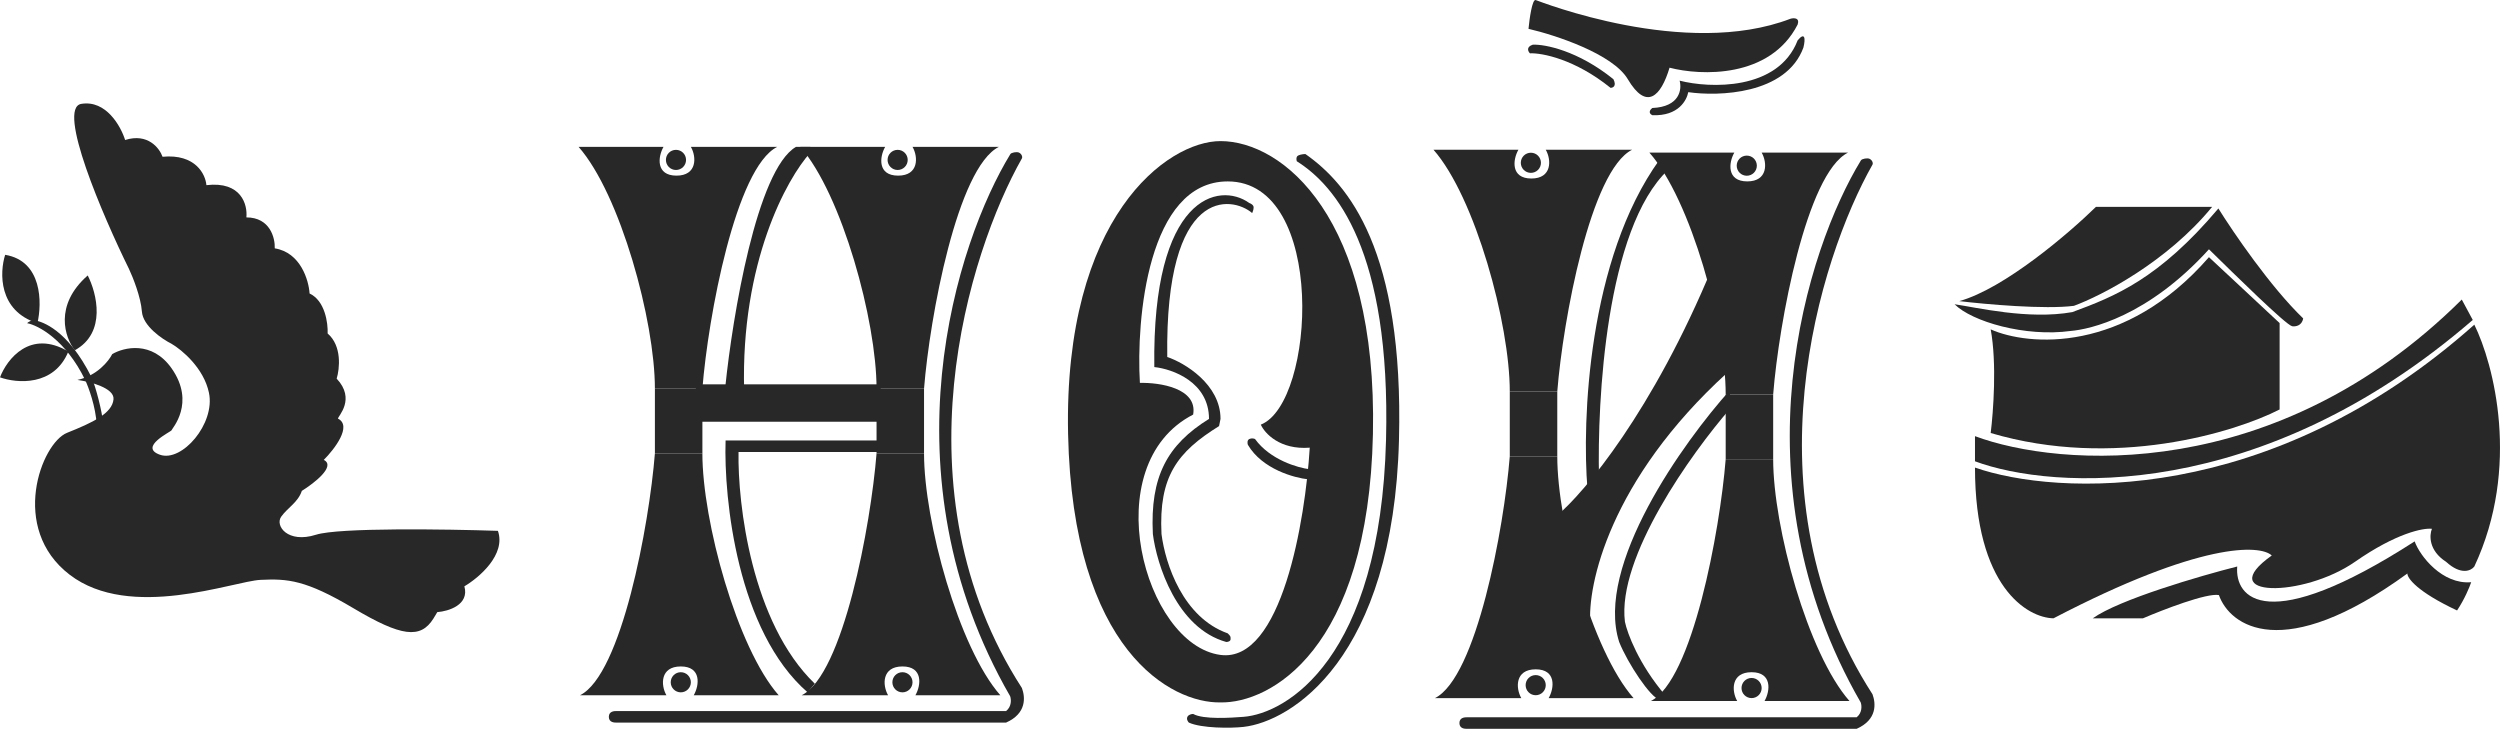
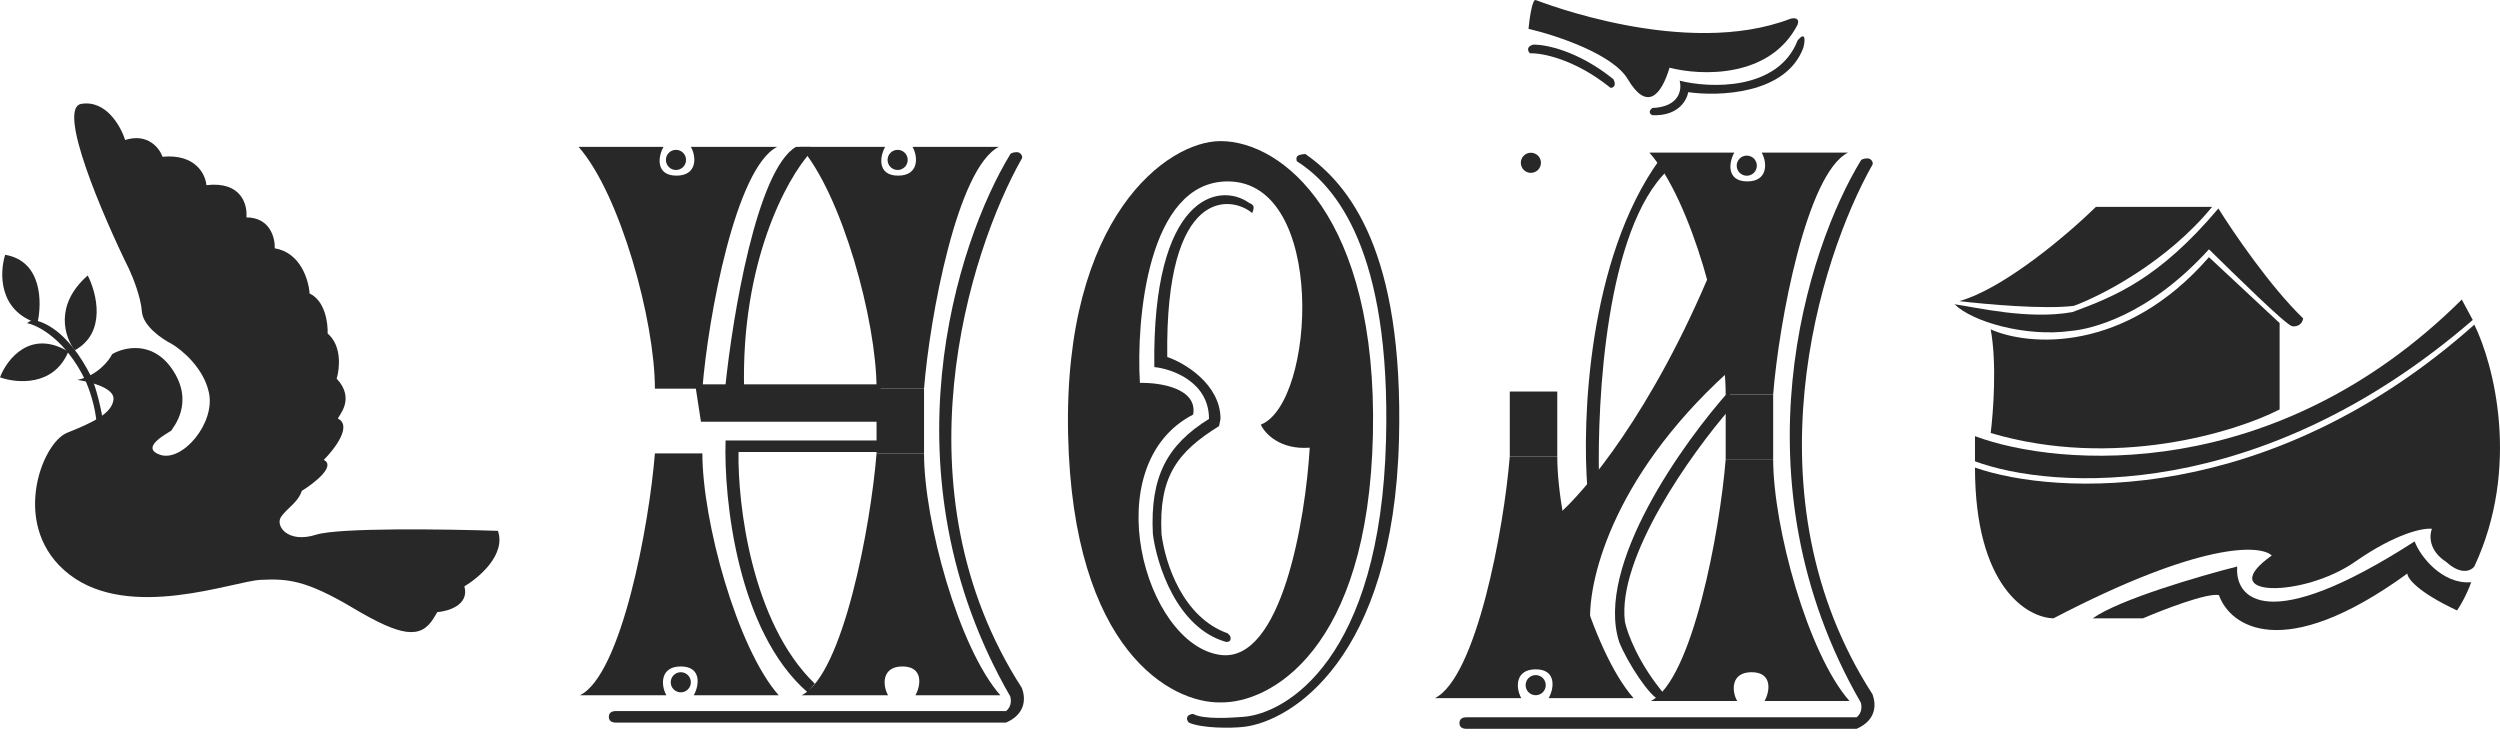
<svg xmlns="http://www.w3.org/2000/svg" width="145" height="43" viewBox="0 0 145 43" fill="none">
  <path d="M46.165 8.518C43.894 9.853 42.492 18.341 42.074 22.375L43.16 22.626C42.959 15.213 45.636 10.354 47 8.852V8.518H46.165Z" fill="#282829" />
  <path d="M51.007 24.462H40.655L40.321 22.292H51.09L51.007 24.462Z" fill="#282829" />
  <path d="M42.835 26.216H51.174V25.548H42.084C41.973 28.943 42.769 36.617 46.842 40.157L47.26 39.656C43.587 36.116 42.78 29.221 42.835 26.216Z" fill="#282829" />
-   <path d="M37.984 22.542V26.299H40.739V22.542H37.984Z" fill="#282829" />
  <path d="M38.651 40.324H33.643C36.047 39.122 37.65 30.473 37.984 26.299H40.738C40.738 30.223 42.742 37.569 45.163 40.324H40.237C40.572 39.739 40.688 38.654 39.486 38.654C38.284 38.654 38.318 39.739 38.651 40.324Z" fill="#282829" />
  <circle cx="39.486" cy="39.572" r="0.584" fill="#282829" />
  <path d="M40.071 8.518H45.08C42.675 9.72 41.072 18.368 40.739 22.542H37.984C37.984 18.619 35.98 11.273 33.559 8.518H38.484C38.151 9.102 38.034 10.187 39.236 10.187C40.438 10.187 40.405 9.102 40.071 8.518Z" fill="#282829" />
  <circle cx="39.207" cy="9.275" r="0.584" transform="rotate(-180 39.207 9.275)" fill="#282829" />
  <path d="M50.84 22.542V26.299H53.594V22.542H50.84Z" fill="#282829" />
  <path d="M51.508 40.324H46.499C48.903 39.122 50.506 30.473 50.84 26.299H53.594C53.594 30.223 55.598 37.569 58.019 40.324H53.094C53.428 39.739 53.544 38.654 52.342 38.654C51.14 38.654 51.174 39.739 51.508 40.324Z" fill="#282829" />
-   <circle cx="52.342" cy="39.572" r="0.584" fill="#282829" />
  <path d="M52.927 8.518H57.935C55.531 9.72 53.928 18.368 53.594 22.542H50.84C50.84 18.619 48.836 11.273 46.415 8.518H51.34C51.007 9.102 50.89 10.187 52.092 10.187C53.294 10.187 53.261 9.102 52.927 8.518Z" fill="#282829" />
  <circle cx="52.063" cy="9.275" r="0.584" transform="rotate(-180 52.063 9.275)" fill="#282829" />
  <path d="M59.271 39.906C51.858 28.419 56.182 14.64 59.271 9.186C59.313 9.111 59.271 8.935 59.104 8.852C58.971 8.785 58.654 8.852 58.603 8.935C55.489 14.024 51.129 27.435 58.59 40.384C58.65 40.559 58.687 40.975 58.353 41.242H35.73H35.73C35.646 41.242 35.312 41.242 35.312 41.576C35.312 41.91 35.646 41.91 35.73 41.91H58.353C59.555 41.376 59.466 40.435 59.271 39.906Z" fill="#282829" />
  <path d="M66.95 21.29C66.816 11.339 70.706 10.521 72.459 11.774C72.543 11.801 72.71 11.89 72.71 12.024C72.71 12.158 72.654 12.302 72.626 12.358C71.458 11.357 67.567 10.755 67.701 20.706C68.703 21.04 70.79 22.292 70.79 24.296L70.706 24.713C68.285 26.216 67.2 27.635 67.367 30.974C67.59 32.727 68.619 35.816 71.207 36.734C71.374 36.901 71.374 36.901 71.374 37.068C71.374 37.202 71.207 37.235 71.124 37.235C68.252 36.434 67.089 32.727 66.866 30.974C66.699 27.635 67.701 25.798 70.122 24.296C70.122 22.158 68.007 21.401 66.95 21.29Z" fill="#282829" />
  <path d="M70.789 8.184C74.379 8.184 79.897 12.586 79.63 25.173C79.363 37.761 73.625 40.796 70.789 40.74C67.953 40.796 62.216 37.76 61.949 25.173C61.682 12.586 67.7 8.184 70.789 8.184ZM71.207 10.522C66.56 10.522 65.892 18.563 66.114 22.208C67.255 22.18 69.47 22.509 69.203 24.045C63.527 26.967 66.365 37.402 70.789 37.986C74.329 38.454 75.714 30.167 75.965 25.965C74.229 26.099 73.35 25.13 73.127 24.629C76.299 23.376 76.967 10.522 71.207 10.522Z" fill="#282829" />
-   <path d="M72.793 25.464C73.661 26.666 75.27 27.134 75.966 27.217L75.882 27.802C75.075 27.718 73.211 27.217 72.376 25.798C72.348 25.715 72.326 25.531 72.459 25.464C72.593 25.398 72.738 25.436 72.793 25.464Z" fill="#282829" />
  <path d="M72.125 42.16C74.863 41.855 80.816 38.237 81.141 25.507C81.422 14.532 78.219 10.688 75.715 8.935C75.631 8.935 75.431 8.952 75.297 9.019C75.164 9.085 75.186 9.269 75.214 9.353C77.468 10.772 80.67 14.532 80.39 25.507C80.064 38.237 74.585 41.387 72.125 41.576C71.402 41.632 69.805 41.743 69.203 41.409C69.12 41.409 68.936 41.442 68.87 41.576C68.803 41.71 68.897 41.854 68.953 41.91C69.688 42.244 71.374 42.244 72.125 42.16Z" fill="#282829" />
  <path d="M100.09 22.876V26.633H102.844V22.876H100.09Z" fill="#282829" />
  <path d="M100.757 40.658H95.749C98.153 39.456 99.756 30.807 100.09 26.633H102.844C102.844 30.557 104.848 37.903 107.269 40.658H102.343C102.677 40.073 102.794 38.988 101.592 38.988C100.39 38.988 100.423 40.073 100.757 40.658Z" fill="#282829" />
-   <circle cx="101.592" cy="39.906" r="0.584" fill="#282829" />
  <path d="M102.177 8.852H107.185C104.781 10.054 103.178 18.702 102.844 22.876H100.09C100.09 18.953 98.086 11.607 95.665 8.852H100.59C100.257 9.436 100.14 10.521 101.342 10.521C102.544 10.521 102.511 9.436 102.177 8.852Z" fill="#282829" />
  <circle cx="101.313" cy="9.609" r="0.584" transform="rotate(-180 101.313 9.609)" fill="#282829" />
  <path d="M87.567 22.709V26.466H90.322V22.709H87.567Z" fill="#282829" />
  <path d="M88.235 40.491H83.227C85.631 39.289 87.234 30.64 87.567 26.466H90.322C90.322 30.39 92.326 37.736 94.747 40.491H89.822C90.155 39.906 90.272 38.821 89.07 38.821C87.868 38.821 87.901 39.906 88.235 40.491Z" fill="#282829" />
  <circle cx="89.07" cy="39.739" r="0.584" fill="#282829" />
-   <path d="M89.654 8.685H94.663C92.259 9.887 90.656 18.535 90.322 22.709H87.567C87.567 18.786 85.564 11.44 83.143 8.685H88.068C87.734 9.269 87.618 10.354 88.82 10.354C90.022 10.354 89.988 9.269 89.654 8.685Z" fill="#282829" />
  <circle cx="88.791" cy="9.442" r="0.584" transform="rotate(-180 88.791 9.442)" fill="#282829" />
  <path d="M93.578 4.594C91.508 2.925 89.599 2.563 88.903 2.591C88.503 2.724 88.625 2.98 88.736 3.092C89.432 3.064 91.341 3.425 93.411 5.095C93.55 5.095 93.779 4.995 93.578 4.594Z" fill="#282829" />
  <path d="M104.264 2.34C103.128 5.279 99.144 5.123 97.418 4.678C97.557 5.178 97.435 6.197 95.832 6.264C95.721 6.347 95.565 6.548 95.832 6.681C97.368 6.748 97.836 5.791 97.919 5.345C99.644 5.596 103.596 5.496 104.598 2.758C104.731 2.223 104.681 1.839 104.264 2.34Z" fill="#282829" />
  <path d="M94.413 4.594C93.545 3.125 90.211 2.034 88.653 1.672C88.709 1.088 88.87 -0.064 89.07 0.003C89.321 0.086 97.752 3.425 103.846 1.088C104.041 1.032 104.397 1.021 104.264 1.422C102.661 4.561 98.643 4.399 96.834 3.926C96.333 5.596 95.498 6.431 94.413 4.594Z" fill="#282829" />
  <path d="M94.246 36.066C93.778 32.326 98.114 26.271 100.34 23.711V22.626C97.641 25.631 92.493 32.81 93.912 37.235C94.413 38.487 95.749 40.491 96.249 40.574C96.691 40.648 96.639 40.296 96.583 40.324C95.047 38.521 94.385 36.734 94.246 36.066Z" fill="#282829" />
  <path d="M100.173 21.624C93.361 27.835 92.047 33.952 92.242 36.233L90.322 29.889C91.881 28.581 95.865 23.861 99.338 15.447L100.173 21.624Z" fill="#282829" />
  <path d="M96.75 9.853C93.144 13.259 92.632 23.238 92.743 27.718L92.075 28.386C91.742 24.407 92.109 15.012 96.249 9.269L96.75 9.853Z" fill="#282829" />
  <path d="M108.605 40.268C101.192 28.781 105.516 15.001 108.605 9.547C108.647 9.472 108.605 9.296 108.438 9.213C108.304 9.146 107.988 9.213 107.937 9.296C104.822 14.386 100.462 27.796 107.923 40.745C107.984 40.92 108.02 41.336 107.686 41.603H85.063H85.063C84.98 41.603 84.646 41.603 84.646 41.937C84.646 42.271 84.98 42.271 85.063 42.271H107.686C108.888 41.737 108.799 40.796 108.605 40.268Z" fill="#282829" />
  <path d="M114.549 25.297V26.755C119.042 28.424 131.107 29.196 143.42 18.558L142.783 17.374C131.999 28.084 119.437 27.119 114.549 25.297Z" fill="#282829" />
  <path d="M114.549 27.119C119.254 28.758 131.635 29.396 143.511 18.831C144.635 21.108 146.207 27.101 143.511 32.857C143.329 33.1 142.746 33.385 141.872 32.584C140.852 31.928 140.901 31.035 141.052 30.671C140.567 30.61 138.994 30.908 136.59 32.584C133.584 34.678 128.301 34.678 131.762 32.219C131.095 31.582 127.627 31.418 119.103 35.862C117.585 35.832 114.549 34.041 114.549 27.119Z" fill="#282829" />
  <path d="M120.287 17.738C118.611 17.956 115.156 17.647 113.638 17.465C116.261 16.736 120.013 13.518 121.562 12H128.301C125.678 15.206 121.865 17.161 120.287 17.738Z" fill="#282829" />
  <path d="M115.46 19.104C115.824 21.071 115.611 23.901 115.46 25.115C122.6 27.228 129.607 25.085 132.218 23.749V18.74L128.119 14.915C123.238 20.525 117.645 20.076 115.46 19.104Z" fill="#282829" />
  <path d="M120.195 18.102C117.645 18.558 114.64 17.829 113.365 17.647C114.366 18.649 117.463 19.559 120.104 19.195C121.197 19.104 124.567 18.375 128.119 14.459C129.576 15.886 132.582 18.849 132.946 18.922C133.129 18.952 133.511 18.904 133.584 18.467C131.689 16.645 129.516 13.457 128.666 12.091C125.205 16.19 122.655 17.192 120.195 18.102Z" fill="#282829" />
  <path d="M140.05 31.4C131.453 36.937 129.607 34.678 129.759 32.857C127.603 33.403 122.91 34.77 121.38 35.862H124.294C125.469 35.358 127.993 34.383 128.697 34.514C129.323 36.295 132.384 38.529 139.629 33.263C139.618 33.522 140.178 34.314 142.51 35.407C142.947 34.751 143.238 34.041 143.329 33.768C141.653 33.913 140.354 32.25 140.05 31.4Z" fill="#282829" />
  <path d="M4.339 20.315C3.766 19.592 3.112 17.711 5.088 15.976C5.611 16.998 6.195 19.297 4.339 20.315Z" fill="#282829" />
  <path d="M2.17 18.744C2.444 17.572 2.454 15.138 0.299 14.779C-0.025 15.801 -0.105 18.026 2.17 18.744Z" fill="#282829" />
  <path d="M0 21.886C0.973 22.235 3.127 22.425 3.965 20.39C1.751 19.073 0.399 20.839 0 21.886Z" fill="#282829" />
  <path d="M2.095 18.594C1.855 18.534 1.646 18.669 1.571 18.744C2.22 18.869 3.801 19.701 4.938 22.036C5.137 22.46 5.551 23.577 5.611 24.654L5.985 24.579C5.925 23.861 5.561 22.46 5.312 21.886C3.89 19.043 2.394 18.669 2.095 18.594L2.095 18.594Z" fill="#282829" />
  <path d="M18.33 31.014C19.647 30.595 25.911 30.689 28.879 30.789C29.358 32.166 27.782 33.508 26.934 34.006C27.233 35.084 26.011 35.453 25.363 35.503L25.138 35.877C24.39 37.074 23.268 36.924 20.5 35.278C17.731 33.632 16.684 33.557 15.113 33.632C13.542 33.707 7.556 36.026 4.04 33.333C0.524 30.64 2.394 25.702 3.89 25.103C5.364 24.514 6.509 23.981 6.584 23.158C6.644 22.5 5.212 22.135 4.489 22.036C5.626 21.796 6.31 20.938 6.509 20.539C7.182 20.14 8.813 19.746 9.951 21.362C11.372 23.382 9.951 24.879 9.951 24.953C9.951 25.028 8.005 25.926 9.277 26.375C10.549 26.824 12.494 24.579 12.12 22.784C11.821 21.347 10.549 20.29 9.951 19.941C9.402 19.666 8.29 18.908 8.23 18.07C8.17 17.233 7.706 16.075 7.482 15.601C5.96 12.509 3.277 6.264 4.713 6.025C6.15 5.786 7.008 7.322 7.257 8.12C8.574 7.701 9.252 8.594 9.427 9.092C11.342 8.913 11.921 10.115 11.971 10.739C14.006 10.499 14.365 11.886 14.29 12.609C15.666 12.609 15.961 13.806 15.936 14.404C17.432 14.644 17.906 16.25 17.956 17.023C18.854 17.442 19.028 18.744 19.003 19.342C19.841 20.061 19.702 21.387 19.527 21.961C20.649 23.158 19.602 24.131 19.602 24.28C20.44 24.699 19.402 26.051 18.779 26.674C19.497 27.033 18.23 28.021 17.507 28.47C17.282 29.143 16.684 29.442 16.31 29.966C15.936 30.49 16.684 31.537 18.33 31.014Z" fill="#282829" />
</svg>